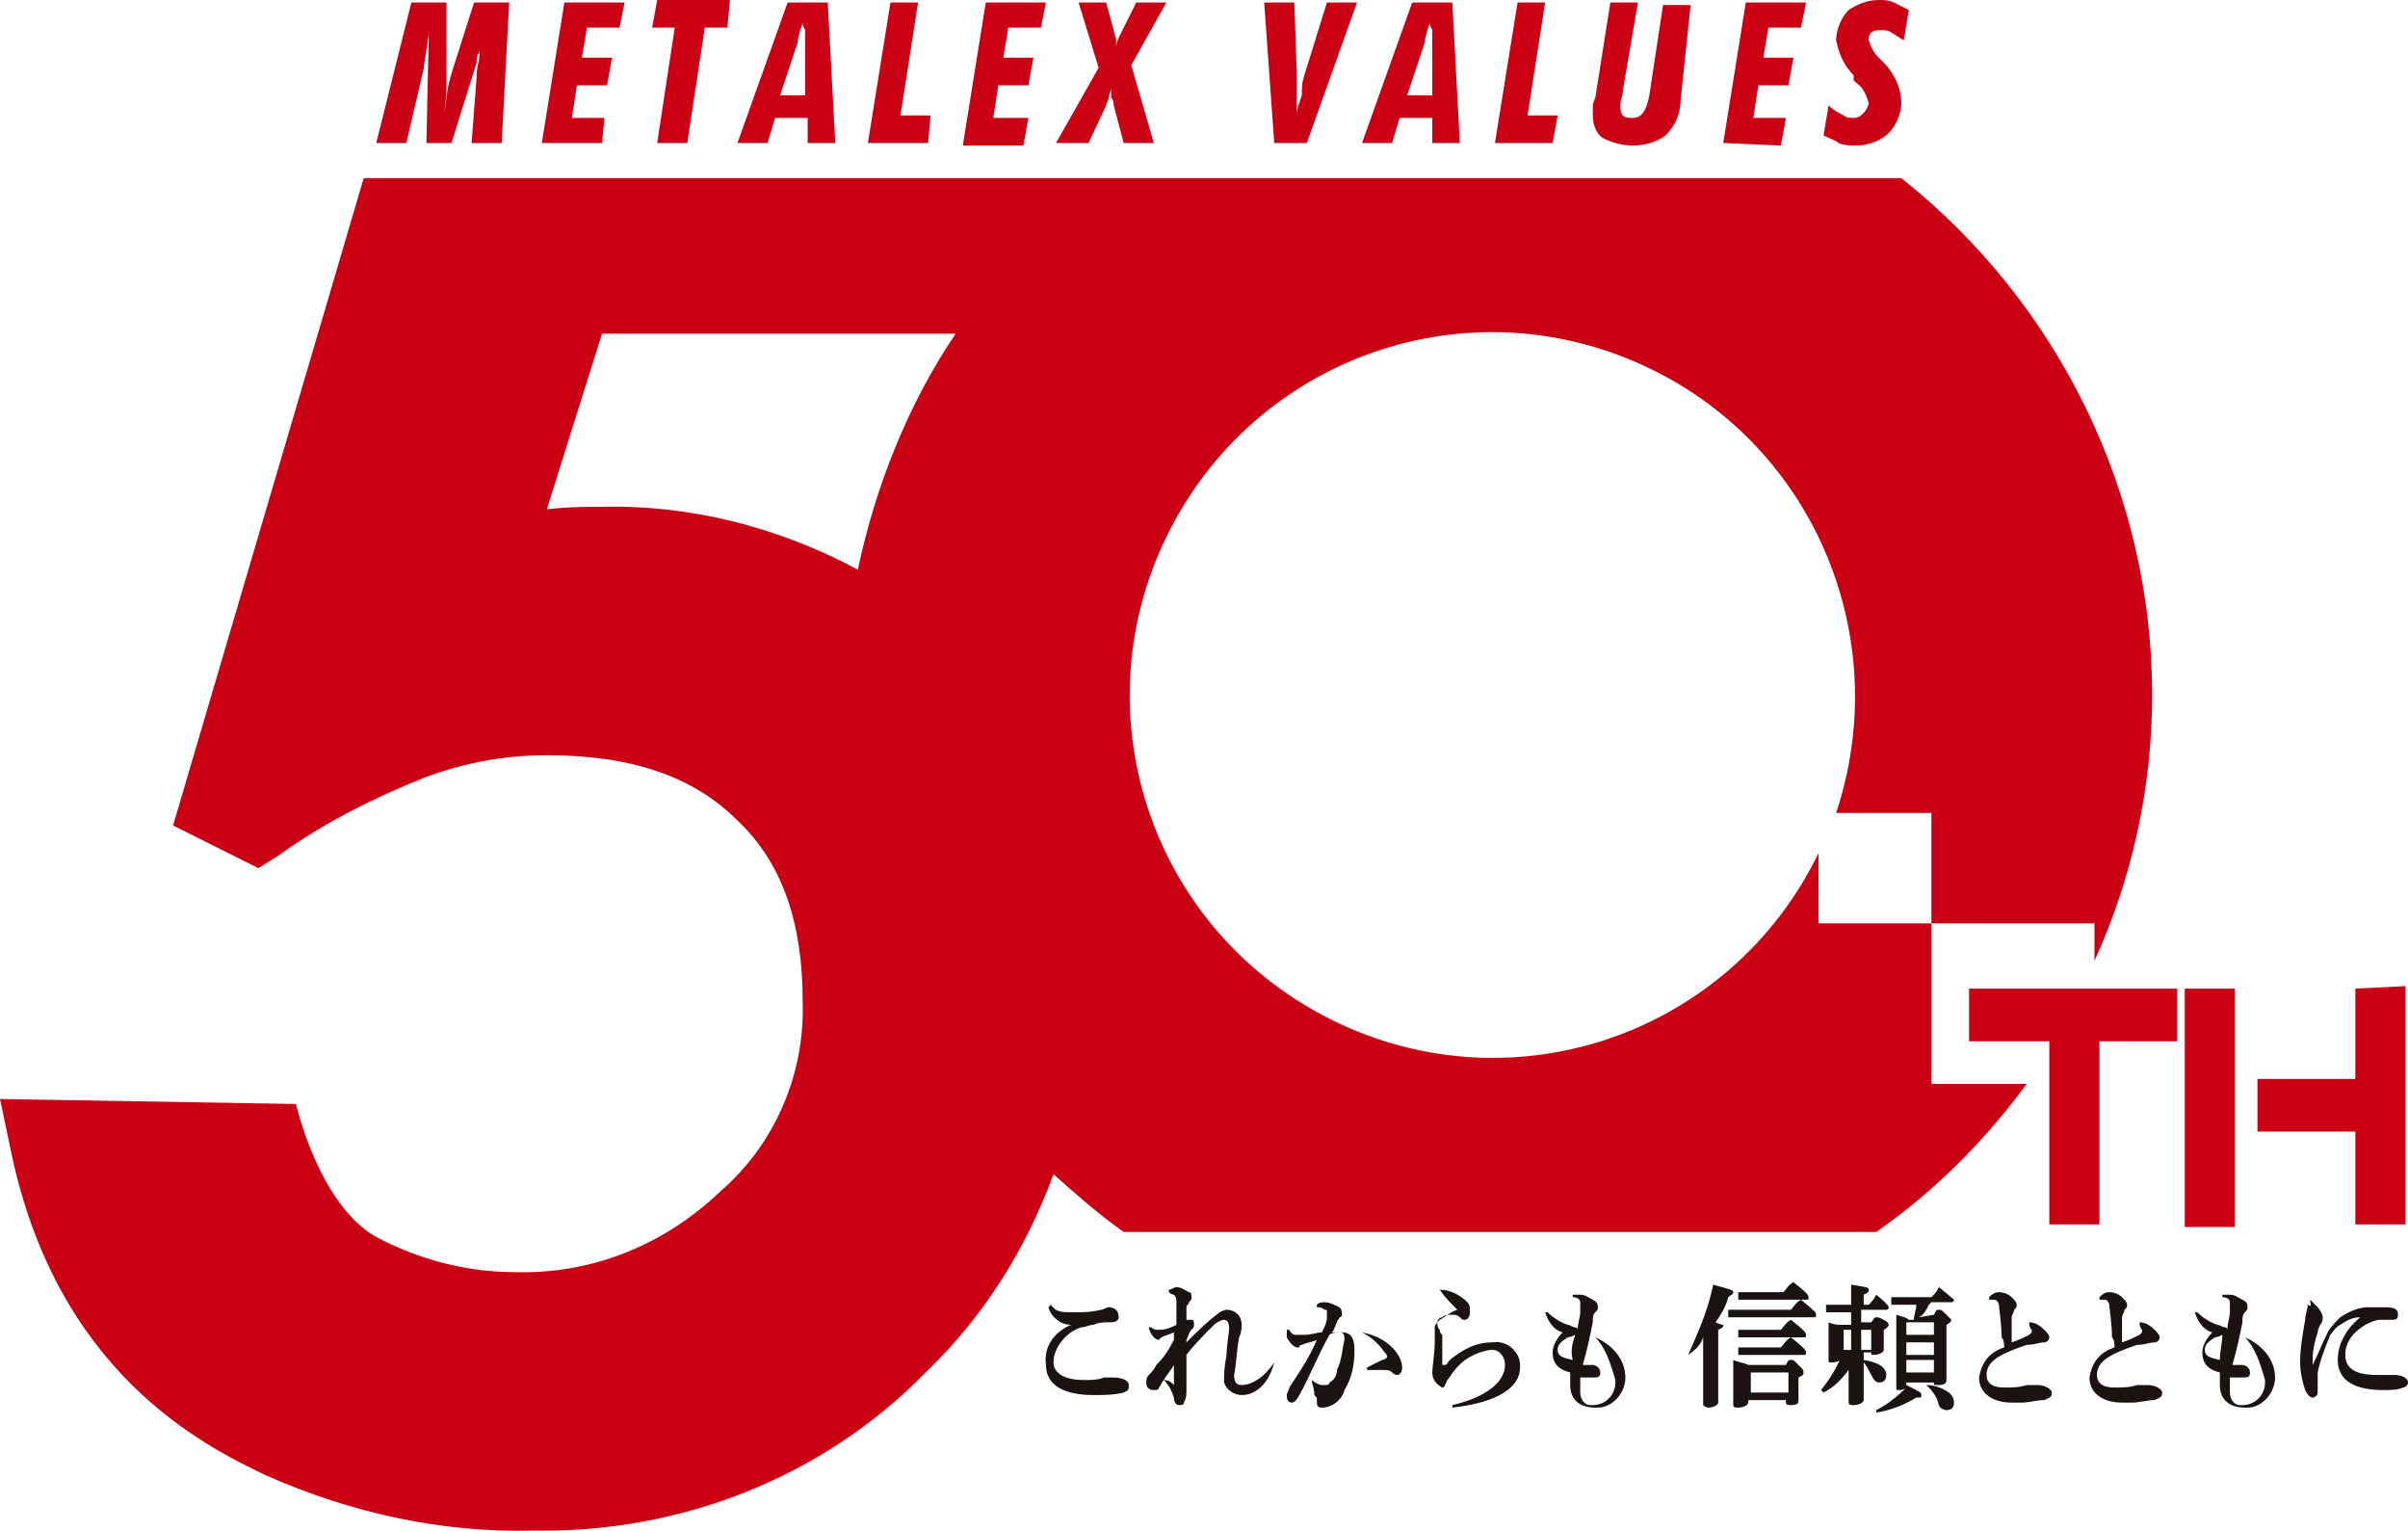
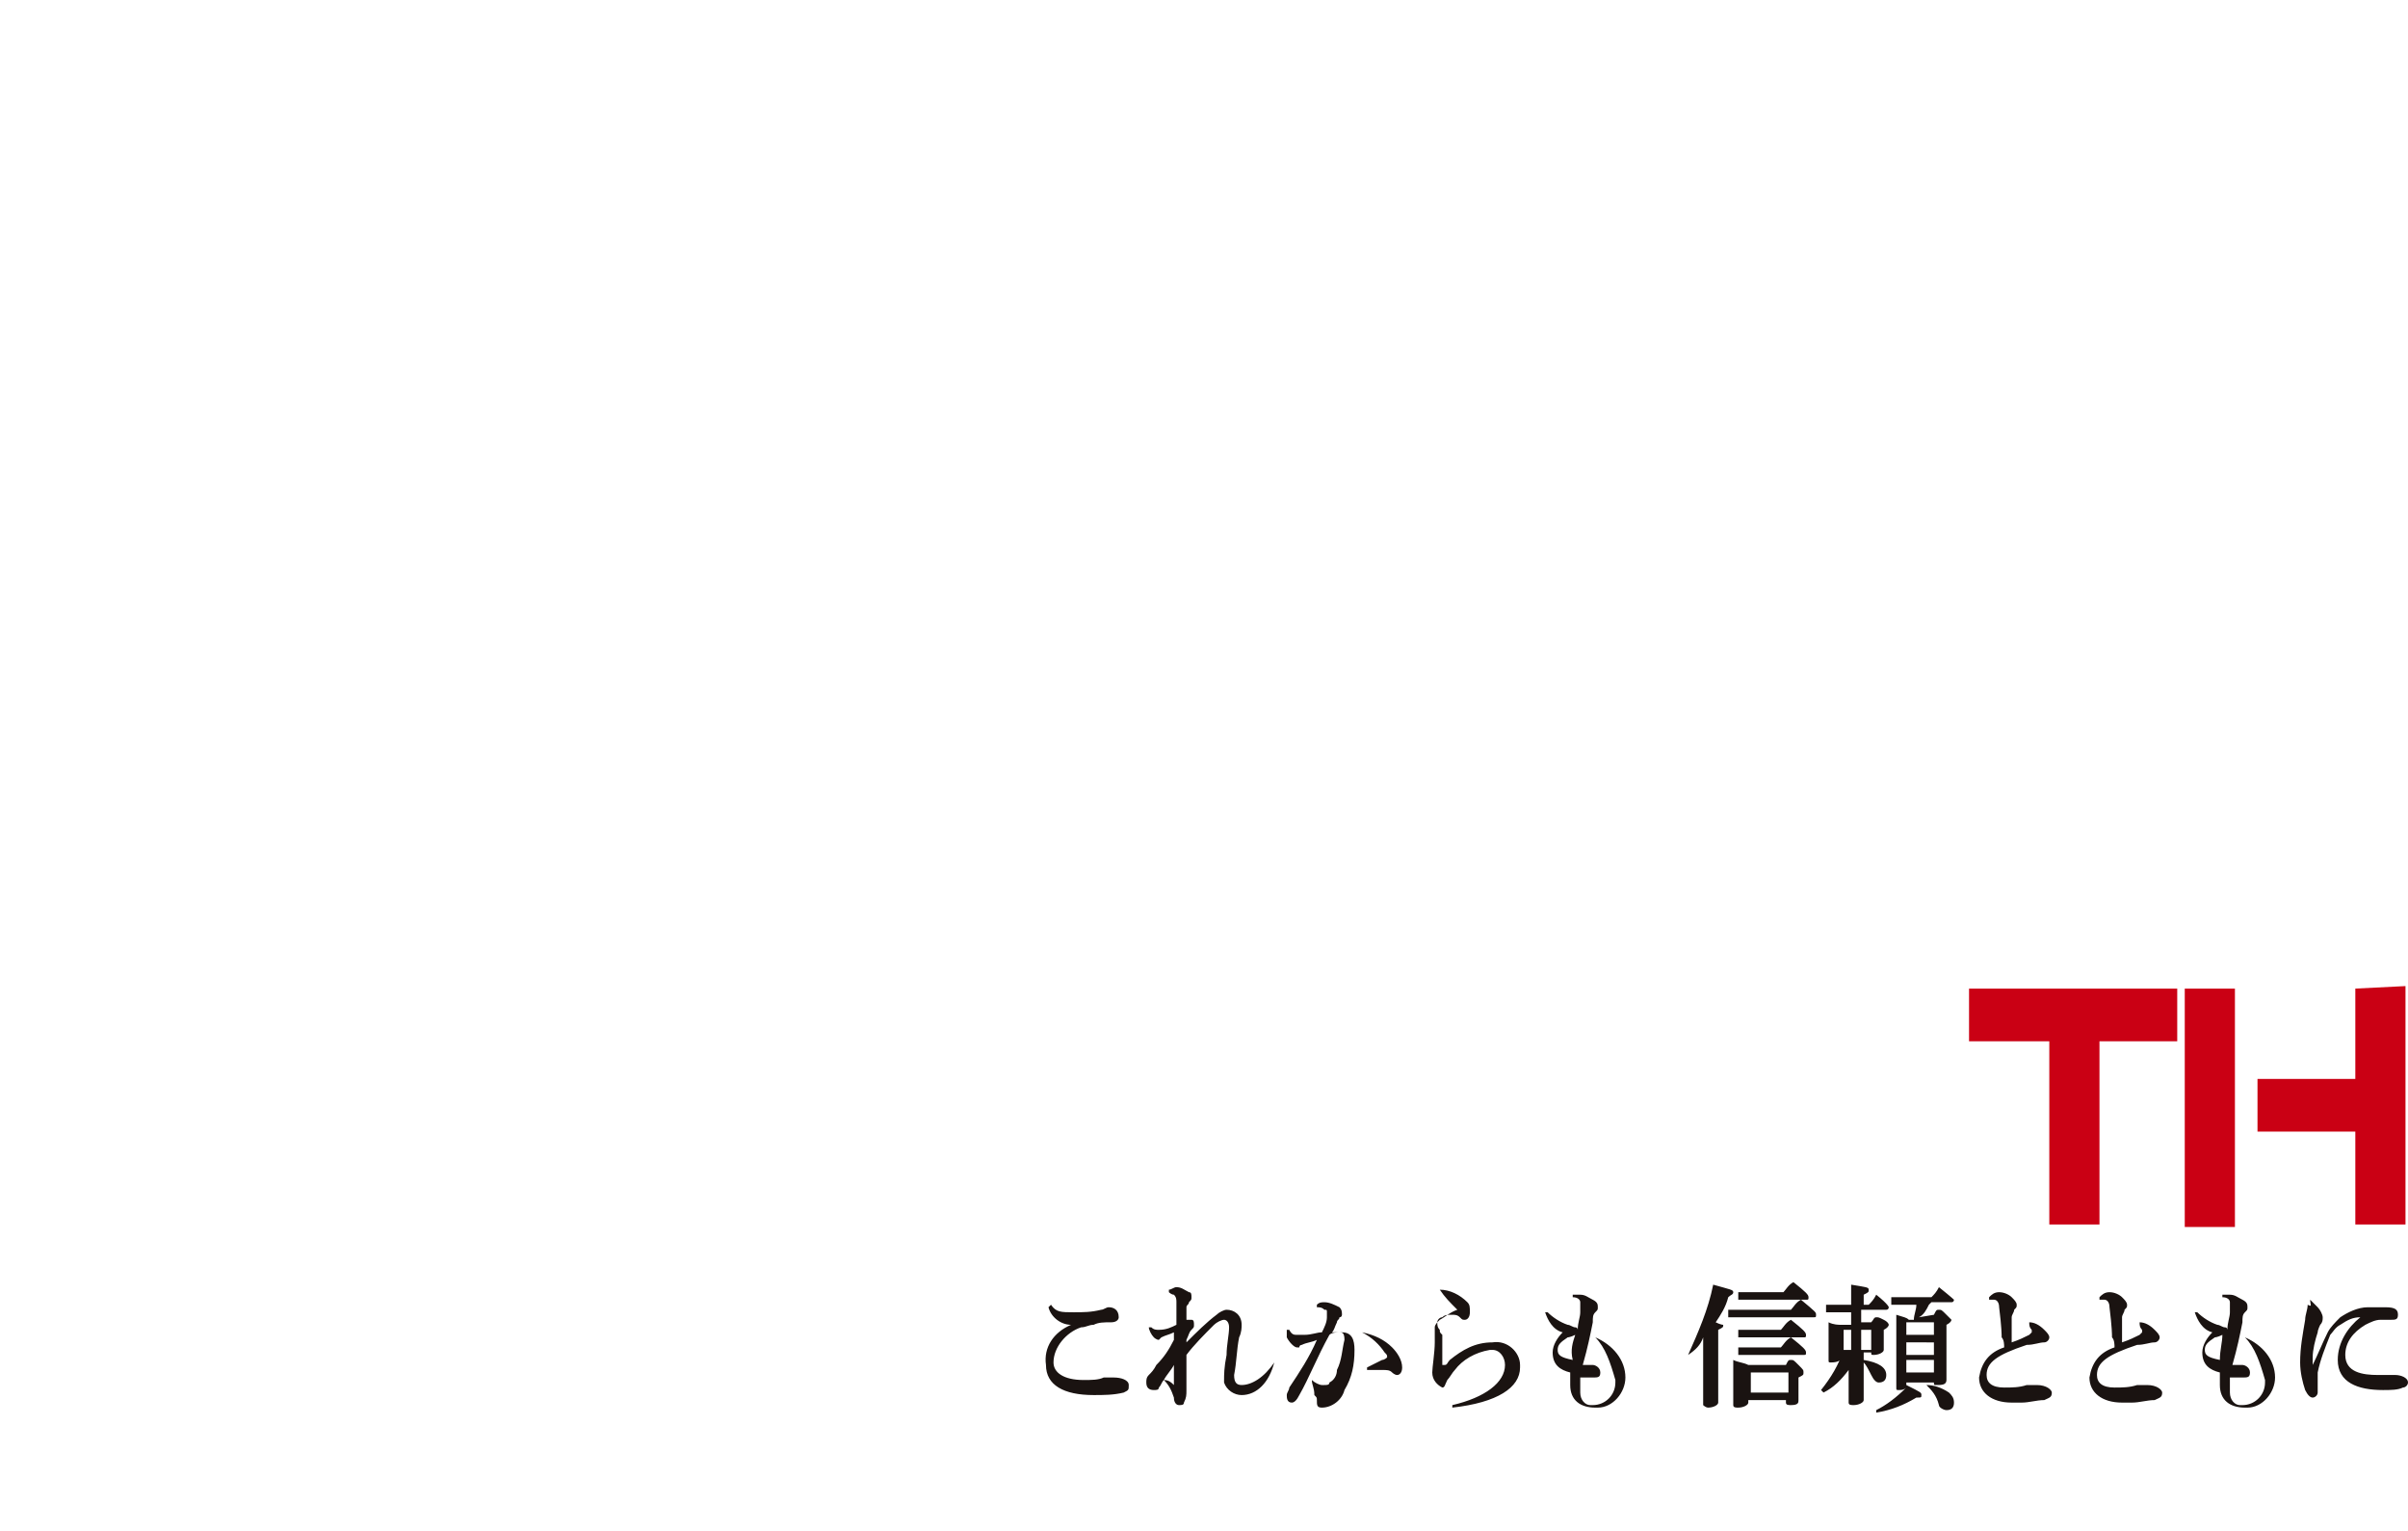
<svg xmlns="http://www.w3.org/2000/svg" xmlns:xlink="http://www.w3.org/1999/xlink" viewBox="0 0 96 61">
  <style>.st0{fill:#ca0014}</style>
  <g id="レイヤー_1">
    <path class="st0" d="M78.5 41.5h3.2v7.3h2v-7.3h3.1v-2.1h-8.3v2.1zm15.4-2.1V43H90v2.1h3.9v3.7h2v-9.5l-2 .1zm-6.8 0h2v9.5h-2z" />
    <defs>
-       <path id="SVGID_1_" d="M0 0h96v61H0z" />
-     </defs>
+       </defs>
    <clipPath id="SVGID_2_">
      <use xlink:href="#SVGID_1_" overflow="visible" />
    </clipPath>
    <g clip-path="url(#SVGID_2_)">
-       <path class="st0" d="M85.8 27.7c0-8-3.7-15.6-10-20.6H14.5L6.9 32.9l3.4 1.7.8-.5c1.8-1.3 3.8-2.3 5.8-3.1 1.6-.6 3.2-.9 4.9-.9 3.3 0 5.8.8 7.6 2.6 1.8 1.7 2.6 4.1 2.6 7.2.1 2.9-1.1 5.7-3.3 7.6-2.2 2.1-5.1 3.3-8.2 3.2-1.9 0-3.8-.5-5.5-1.4-2.3-1.3-3.2-5.3-3.2-5.3L0 43.8l.4 1.9c1.8 9 7.7 11.9 10.2 13.1 3.4 1.5 7 2.3 10.7 2.2 5.8.1 11.5-2.1 15.6-6.3 2.3-2.2 4-4.9 5.1-7.9.9.8 1.8 1.6 2.8 2.3h30c2.3-1.6 4.3-3.6 6-5.9H77v-6.4h-4.5V34c-3.5 7.2-12.1 10.2-19.3 6.7S43 28.6 46.5 21.4s12.1-10.2 19.3-6.7c6.6 3.2 9.7 10.8 7.4 17.7H77v4.4h6.5v1.5c1.5-3.3 2.3-6.9 2.3-10.6m-51.6-5c-3.2-1.7-6.7-2.6-10.3-2.5-.6 0-1.3 0-2.1.1l2.2-7h14.1c-1.9 2.8-3.2 6.1-3.9 9.4M17 5.7l.1-4.6c0 .4-.1.9-.2 1.5v.1l-.7 3H15L16.4.1h1.4v3.1c0 .3 0 .8-.1 1.3.1-.4.1-.8.2-1.2s.2-.7.3-1l.7-2.2h1.4L20 5.7h-1.2l.2-2.6c0-.1 0-.4.1-.7 0-.4.1-.8.2-1.2-.1.4-.1.6-.2.9-.1.1-.1.3-.1.4l-1 3.2h-1zm4.6 0l.9-5.6h2.4l-.2 1h-1.3l-.2 1.2h1.2l-.2 1.1H23l-.2 1.3h1.3l-.1 1h-2.4zm4.6 0l.7-4.6H26l.2-1.1h2.9L29 1.1h-.9l-.7 4.6h-1.2zm3.2 0l2-5.6H33l.3 5.6h-1.1v-1h-1.3l-.3 1h-1.2zm1.7-1.9h1V1.2C32 1 32 1 32 .9V.8c0 .1 0 .2-.1.4 0 .1-.1.3-.1.5l-.7 2.1zm3.5 1.9l.9-5.6h1.1l-.7 4.5h1.2L37 5.7h-2.4zm3.8 0l.9-5.6h2.4l-.2 1h-1.3L40 2.3h1.2L41 3.4h-1.2l-.2 1.3H41l-.2 1.1h-2.4zm6.4 0l-.4-1.5c0-.1 0-.2-.1-.3v-.4c0 .1-.1.3-.1.4 0 .1-.1.2-.1.3l-.7 1.5h-1.3l1.7-3L43 .1h1.1l.3 1.1c0 .1.1.3.1.4v.3c0-.2.1-.4.2-.6l.6-1.2h1.2l-1.4 2.5.9 3.1h-1.2zm6 0L50.4.1h1.2l.1 2.8v1.7c0-.3.1-.5.2-.8 0-.3 0-.5.1-.8l.9-2.9h1.2l-2 5.6h-1.3zm3.5 0l2-5.6h1.6l.3 5.6h-1.1v-1h-1.3l-.3 1h-1.2zm1.8-1.9h1V1.2C57 1 57 1 57 .9V.8c0 .1 0 .2-.1.4 0 .1-.1.3-.1.5l-.7 2.1zm3.5 1.9l.9-5.6h1.1l-.7 4.5h1.2l-.2 1.1h-2.3zM64.2.1h1.1l-.6 3.5c0 .2-.1.4-.1.6 0 .1 0 .3.1.4.1.1.2.1.4.1.4 0 .6-.4.7-1.2l.5-3.3h1.1L67 4c0 .5-.2 1-.6 1.4-.4.3-.9.4-1.3.4s-.8-.1-1.2-.3c-.3-.2-.4-.6-.4-.9v-.3c0-.1 0-.2.1-.4l.6-3.8zm4.5 5.6l.9-5.6H72l-.2 1h-1.3l-.2 1.2h1.2l-.2 1.1h-1.2l-.2 1.3h1.3L71 5.8l-2.3-.1zm4-.3l.2-1.2c.2.2.4.3.6.4.1.1.3.1.4.1.2 0 .3-.1.4-.2.1-.1.2-.3.2-.4-.1-.3-.2-.6-.5-.8l-.1-.1V3c-.4-.4-.6-.9-.7-1.4 0-.4.2-.9.5-1.2.3-.2.7-.4 1.2-.4.2 0 .4 0 .6.1l.6.3-.2 1.2c-.2-.1-.3-.2-.5-.3-.1-.1-.3-.1-.4-.1-.1 0-.3 0-.4.1-.1.1-.1.2-.1.3.1.3.2.5.4.7l.1.1.1.1c.4.4.7 1 .7 1.6 0 .4-.2.9-.5 1.2-.3.3-.8.5-1.3.5-.2 0-.5 0-.7-.1-.1-.1-.4-.2-.6-.3" />
-     </g>
+       </g>
  </g>
  <path d="M42.7 52.8c-.4 0-.8-.3-.9-.7l.1-.1c.2.3.4.3.9.3.4 0 .7 0 1.1-.1.1 0 .2-.1.3-.1.2 0 .4.1.4.4 0 .1-.1.2-.3.2-.3 0-.5 0-.7.1-.2 0-.3.1-.5.1-.6.2-1.1.8-1.1 1.4 0 .4.4.7 1.2.7.3 0 .6 0 .8-.1h.4c.3 0 .6.1.6.3 0 .2 0 .2-.2.3-.4.1-.8.1-1.2.1-1.2 0-1.9-.4-1.9-1.2-.1-.7.3-1.3 1-1.6zm8.1 1.5c-.2.8-.7 1.3-1.3 1.3-.3 0-.6-.2-.7-.5V55c0-.2 0-.5.1-1 0-.4.1-.8.1-1.1 0-.2-.1-.3-.2-.3s-.3.1-.4.2c-.4.4-.8.8-1.1 1.2v1.4c0 .2 0 .3-.1.5 0 .1-.1.1-.2.1s-.2-.1-.2-.3c-.1-.3-.2-.5-.4-.7-.1.1-.1.2-.2.3 0 .1-.1.1-.2.1-.2 0-.3-.1-.3-.3 0-.1 0-.2.1-.3.1-.1.2-.2.3-.4.3-.3.5-.6.7-1v-.3c-.2.1-.3.1-.5.2l-.1.1c-.1 0-.2-.1-.2-.1-.1-.1-.2-.3-.2-.4h.1c.1.1.2.1.3.1.3 0 .5-.1.7-.2v-.9c0-.1 0-.2-.1-.3-.1 0-.2-.1-.2-.1v-.1c.1 0 .2-.1.3-.1.2 0 .3.1.5.2.1 0 .1.1.1.2s0 .1-.1.2c0 .1-.1.1-.1.2v.5h.2c.1 0 .1.1.1.2s0 .1-.1.2-.1.2-.2.4v.1c.4-.4.8-.8 1.2-1.1.1-.1.3-.2.4-.2.3 0 .6.2.6.6 0 .1 0 .3-.1.5-.1.5-.1 1-.2 1.5 0 .3.1.4.3.4.4 0 .9-.3 1.3-.9zm-4 .9v-.8c-.1.2-.3.4-.4.6.2 0 .3.1.4.2zm5.5-.2c.1.1.3.2.4.2h.1c.1 0 .2 0 .2-.1.2-.1.3-.3.3-.5.2-.4.2-.8.3-1.2 0-.3-.1-.3-.2-.3s-.3 0-.4.1c-.5.9-.8 1.7-1.2 2.4-.1.2-.2.3-.3.3-.2 0-.2-.2-.2-.3 0-.1.1-.2.1-.3.4-.6.8-1.2 1.1-1.9-.2.1-.4.1-.6.2 0 0-.1 0-.1.1h-.1c-.1 0-.3-.2-.4-.4V53h.1c.1.2.2.2.3.2h.3c.3 0 .5-.1.7-.1.1-.2.2-.4.2-.6v-.2c0-.1 0-.1-.1-.1-.1-.1-.2-.1-.3-.1V52c.1-.1.2-.1.3-.1.2 0 .4.1.6.2.1.1.1.2.1.3 0 0 0 .1-.1.1 0 .1-.1.1-.1.2-.1.2-.1.3-.2.4h.4c.4 0 .5.3.5.7 0 .6-.1 1.1-.4 1.6-.1.4-.5.7-.9.7-.2 0-.2-.1-.2-.3 0-.1 0-.1-.1-.2 0-.3-.1-.4-.1-.6zm2-1.9c.5.1.9.3 1.2.6.2.2.4.5.4.8 0 .2-.1.3-.2.3s-.2-.1-.2-.1c-.1-.1-.2-.1-.4-.1h-.6v-.1l.6-.3c.1 0 .2-.1.2-.1 0-.1 0-.1-.1-.2-.2-.3-.5-.6-.9-.8zm3.1-1.7c.4 0 .8.2 1.1.5.1.1.1.2.1.4s-.1.3-.2.3-.1 0-.2-.1-.2-.1-.3-.1c-.2 0-.3 0-.4.1-.1 0-.2.1-.2.2s0 .2.1.3c0 .1 0 .1.1.2v1.2h.1c.1 0 .1-.1.2-.2.5-.4 1-.7 1.7-.7.6-.1 1.1.4 1.1.9v.1c0 .8-.9 1.4-2.7 1.6V56c1.3-.3 2.1-.9 2.1-1.6 0-.3-.2-.6-.5-.6h-.1c-.6.1-1.1.4-1.4.8-.1.1-.2.3-.3.4-.1.2-.1.3-.2.3-.2-.1-.4-.3-.4-.6 0-.2.1-.8.1-1.2v-.6c0-.1.1-.2.2-.3.2-.1.4-.3.7-.4-.3-.3-.5-.5-.7-.8zm6.2 1.9c.7.3 1.2.9 1.2 1.6 0 .6-.5 1.2-1.1 1.2h-.1c-.6 0-1-.3-1-.9v-.5c-.4-.1-.7-.3-.7-.8 0-.3.2-.6.4-.8-.4-.1-.6-.5-.7-.8h.1c.2.2.5.4.8.5.1 0 .2.1.3.1.1 0 .1.1.1.1 0-.3.1-.5.1-.7v-.4c0-.1-.1-.2-.3-.2v-.1h.3c.2 0 .3.1.5.2s.2.2.2.3c0 .1 0 .1-.1.2s-.1.2-.1.4c-.1.5-.2 1-.4 1.7h.4c.1 0 .3.1.3.3 0 .2-.1.2-.3.2H63v.6c0 .3.2.5.4.5h.1c.5 0 .9-.4.9-.9V55c-.2-.7-.4-1.3-.8-1.7zm-.8-.1c-.1 0-.1 0 0 0-.2.1-.3.1-.3.1-.3.2-.4.3-.4.5s.1.3.6.4c-.1-.4 0-.7.1-1m4.5.8c.4-.9.8-1.8 1-2.8.7.2.8.2.8.3s-.1.1-.2.2c-.1.4-.3.7-.5 1 .2.1.3.1.3.1 0 .1 0 .1-.2.2v2.9c0 .1-.2.2-.4.2-.1 0-.2-.1-.2-.1v-2.7c-.1.3-.3.5-.6.7zm4.1-1.8c.1-.1.2-.3.4-.4.6.5.6.5.6.6s0 .1-.1.1h-3.4v-.3h2.5zm-1.7 3.7c0 .1-.2.2-.4.2-.1 0-.2 0-.2-.1v-1.8c.2.1.4.1.6.2h1.5c.1-.2.1-.2.2-.2s.1 0 .3.2.2.2.2.3 0 .1-.2.2v.9c0 .1 0 .2-.3.2-.1 0-.2 0-.2-.1v-.1h-1.5v.1zM71 53c.1-.1.2-.3.4-.4.5.4.6.5.6.6s0 .1-.1.1h-2.6V53H71zm0 .7c.1-.1.2-.3.4-.4.5.4.6.5.6.6s0 .1-.1.1h-2.6v-.3H71zm.1-2.2c.1-.1.2-.3.4-.4.5.4.6.5.6.6s0 .1-.1.1h-2.7v-.3h1.8zm.2 4v-.8h-1.5v.8h1.5zm2.1-1.4c0 .1-.1.2-.4.2-.1 0-.1 0-.1-.1v-1.5c.2.1.4.1.5.1h.4v-.5h-1V52h1v-.8c.6.1.7.1.7.2s0 .1-.2.2v.4h.2c.1-.1.2-.2.3-.4.5.4.5.5.5.5s0 .1-.1.1h-1v.5h.4c.1-.1.1-.2.2-.2s.1 0 .3.1c.2.1.2.2.2.2s0 .1-.2.2v.8c0 .1-.2.2-.4.2-.1 0-.1 0-.1-.1h-.3v.3c.6.1.9.3.9.6 0 .2-.1.3-.3.3-.1 0-.2-.1-.3-.3-.1-.2-.2-.4-.3-.5v1.5c0 .1-.2.2-.4.2-.1 0-.2 0-.2-.1v-1.3c-.3.4-.6.7-1 .9l-.1-.1c.4-.5.7-1 .9-1.6l-.1.3zm.4-.3V53h-.3v.8h.3zm.8 0V53h-.4v.8h.4zm2.5-1.4c.1-.2.1-.2.2-.2s.1 0 .3.2l.2.2s0 .1-.2.2V55c0 .2-.2.2-.4.2-.1 0-.1 0-.1-.1H76v.1c.6.3.6.3.6.4s0 .1-.2.1c-.5.3-1 .5-1.6.6v-.1c.4-.2.8-.5 1.2-.9-.1.1-.2.1-.3.1-.1 0-.1 0-.1-.1v-2.9c.3.1.4.1.5.2h.2c0-.2.1-.4.1-.6h-1v-.3H77c.1-.1.2-.2.3-.4.5.4.6.5.6.5s0 .1-.1.1H77l-.1.1c-.1.2-.2.4-.4.5l.6-.1zm-1.1.3v.5h1.1v-.5H76zm0 1.3h1.1v-.5H76v.5zm1.1.2H76v.5h1.1v-.5zm-.3 1c.3 0 .6.1.9.3.1.1.2.2.2.4s-.1.3-.3.3c-.1 0-.3-.1-.3-.2-.1-.4-.3-.6-.5-.8zm4.1-2.5c.2 0 .4.1.6.3.1.1.2.2.2.3 0 .1-.1.2-.2.2-.2 0-.4.1-.7.1-1.2.4-1.6.7-1.6 1.2 0 .3.2.5.7.5.3 0 .6 0 .9-.1h.4c.4 0 .6.2.6.3 0 .2-.1.2-.3.3-.3 0-.6.1-.9.1h-.4c-.8 0-1.3-.4-1.3-1 .1-.6.4-1 1-1.2 0-.1 0-.3-.1-.4 0-.1 0-.4-.1-1.2 0-.2-.1-.3-.2-.3h-.2v-.1c.1-.1.2-.2.4-.2s.4.1.5.2c.1.1.2.2.2.3 0 .1 0 .1-.1.2 0 .1-.1.2-.1.3v1c.3-.1.5-.2.7-.3l.1-.1V53c-.1-.1-.1-.2-.1-.3zm4.4 0c.2 0 .4.1.6.3.1.1.2.2.2.3 0 .1-.1.2-.2.2-.2 0-.4.1-.7.1-1.2.4-1.6.7-1.6 1.2 0 .3.2.5.7.5.3 0 .6 0 .9-.1h.4c.4 0 .6.2.6.3 0 .2-.1.2-.3.3-.3 0-.6.1-.9.1h-.4c-.8 0-1.3-.4-1.3-1 .1-.6.4-1 1-1.2 0-.1 0-.3-.1-.4 0-.1 0-.4-.1-1.2 0-.2-.1-.3-.2-.3h-.2v-.1c.1-.1.2-.2.4-.2s.4.1.5.2c.1.1.2.2.2.3 0 .1 0 .1-.1.2 0 .1-.1.2-.1.3v1c.3-.1.5-.2.7-.3l.1-.1V53c-.1-.1-.1-.2-.1-.3zm4.2.6c.7.3 1.2.9 1.2 1.6 0 .6-.5 1.2-1.1 1.2h-.1c-.6 0-1-.3-1-.9v-.5c-.4-.1-.7-.3-.7-.8 0-.3.2-.6.4-.8-.4-.1-.6-.5-.7-.8h.1c.2.2.5.4.8.5.1 0 .2.1.3.1.1 0 .1.1.1.1 0-.3.1-.5.1-.7v-.4c0-.1-.1-.2-.3-.2v-.1h.3c.2 0 .3.1.5.2s.2.2.2.3c0 .1 0 .1-.1.2s-.1.2-.1.4c-.1.5-.2 1-.4 1.7h.4c.1 0 .3.1.3.3 0 .2-.1.2-.3.2h-.5v.6c0 .3.2.5.4.5h.1c.5 0 .9-.4.9-.9V55c-.2-.7-.4-1.3-.8-1.7zm-.9-.1c-.2.1-.3.1-.3.1-.3.2-.4.3-.4.5s.1.3.6.4c0-.4.1-.7.1-1m3.5-1.4l.3.3c.1.1.2.3.2.4 0 .1 0 .2-.1.3 0 0-.1.2-.1.3-.1.3-.2.7-.2 1v.3c.2-.4.4-.9.6-1.3.1-.2.3-.4.5-.6.3-.2.7-.4 1.1-.4h.7c.4 0 .5.1.5.3 0 .2-.1.2-.3.2h-.4c-.2 0-.4.1-.6.2-.5.3-.8.7-.8 1.2 0 .7.7.8 1.3.8h.7c.2 0 .5.1.5.3 0 .1-.1.2-.2.2-.2.1-.5.1-.8.1-1 0-1.8-.3-1.8-1.2 0-.7.4-1.3.9-1.7-.3 0-.5.1-.8.3-.2.1-.3.3-.4.4-.2.5-.4 1-.5 1.5v.8c0 .1-.1.2-.2.2s-.2-.1-.3-.3c-.1-.3-.2-.7-.2-1.1 0-.6.1-1.1.2-1.7 0-.2.1-.4.1-.6.2.1.1 0 .1-.2z" fill="#1a1311" id="レイヤー_2" />
</svg>